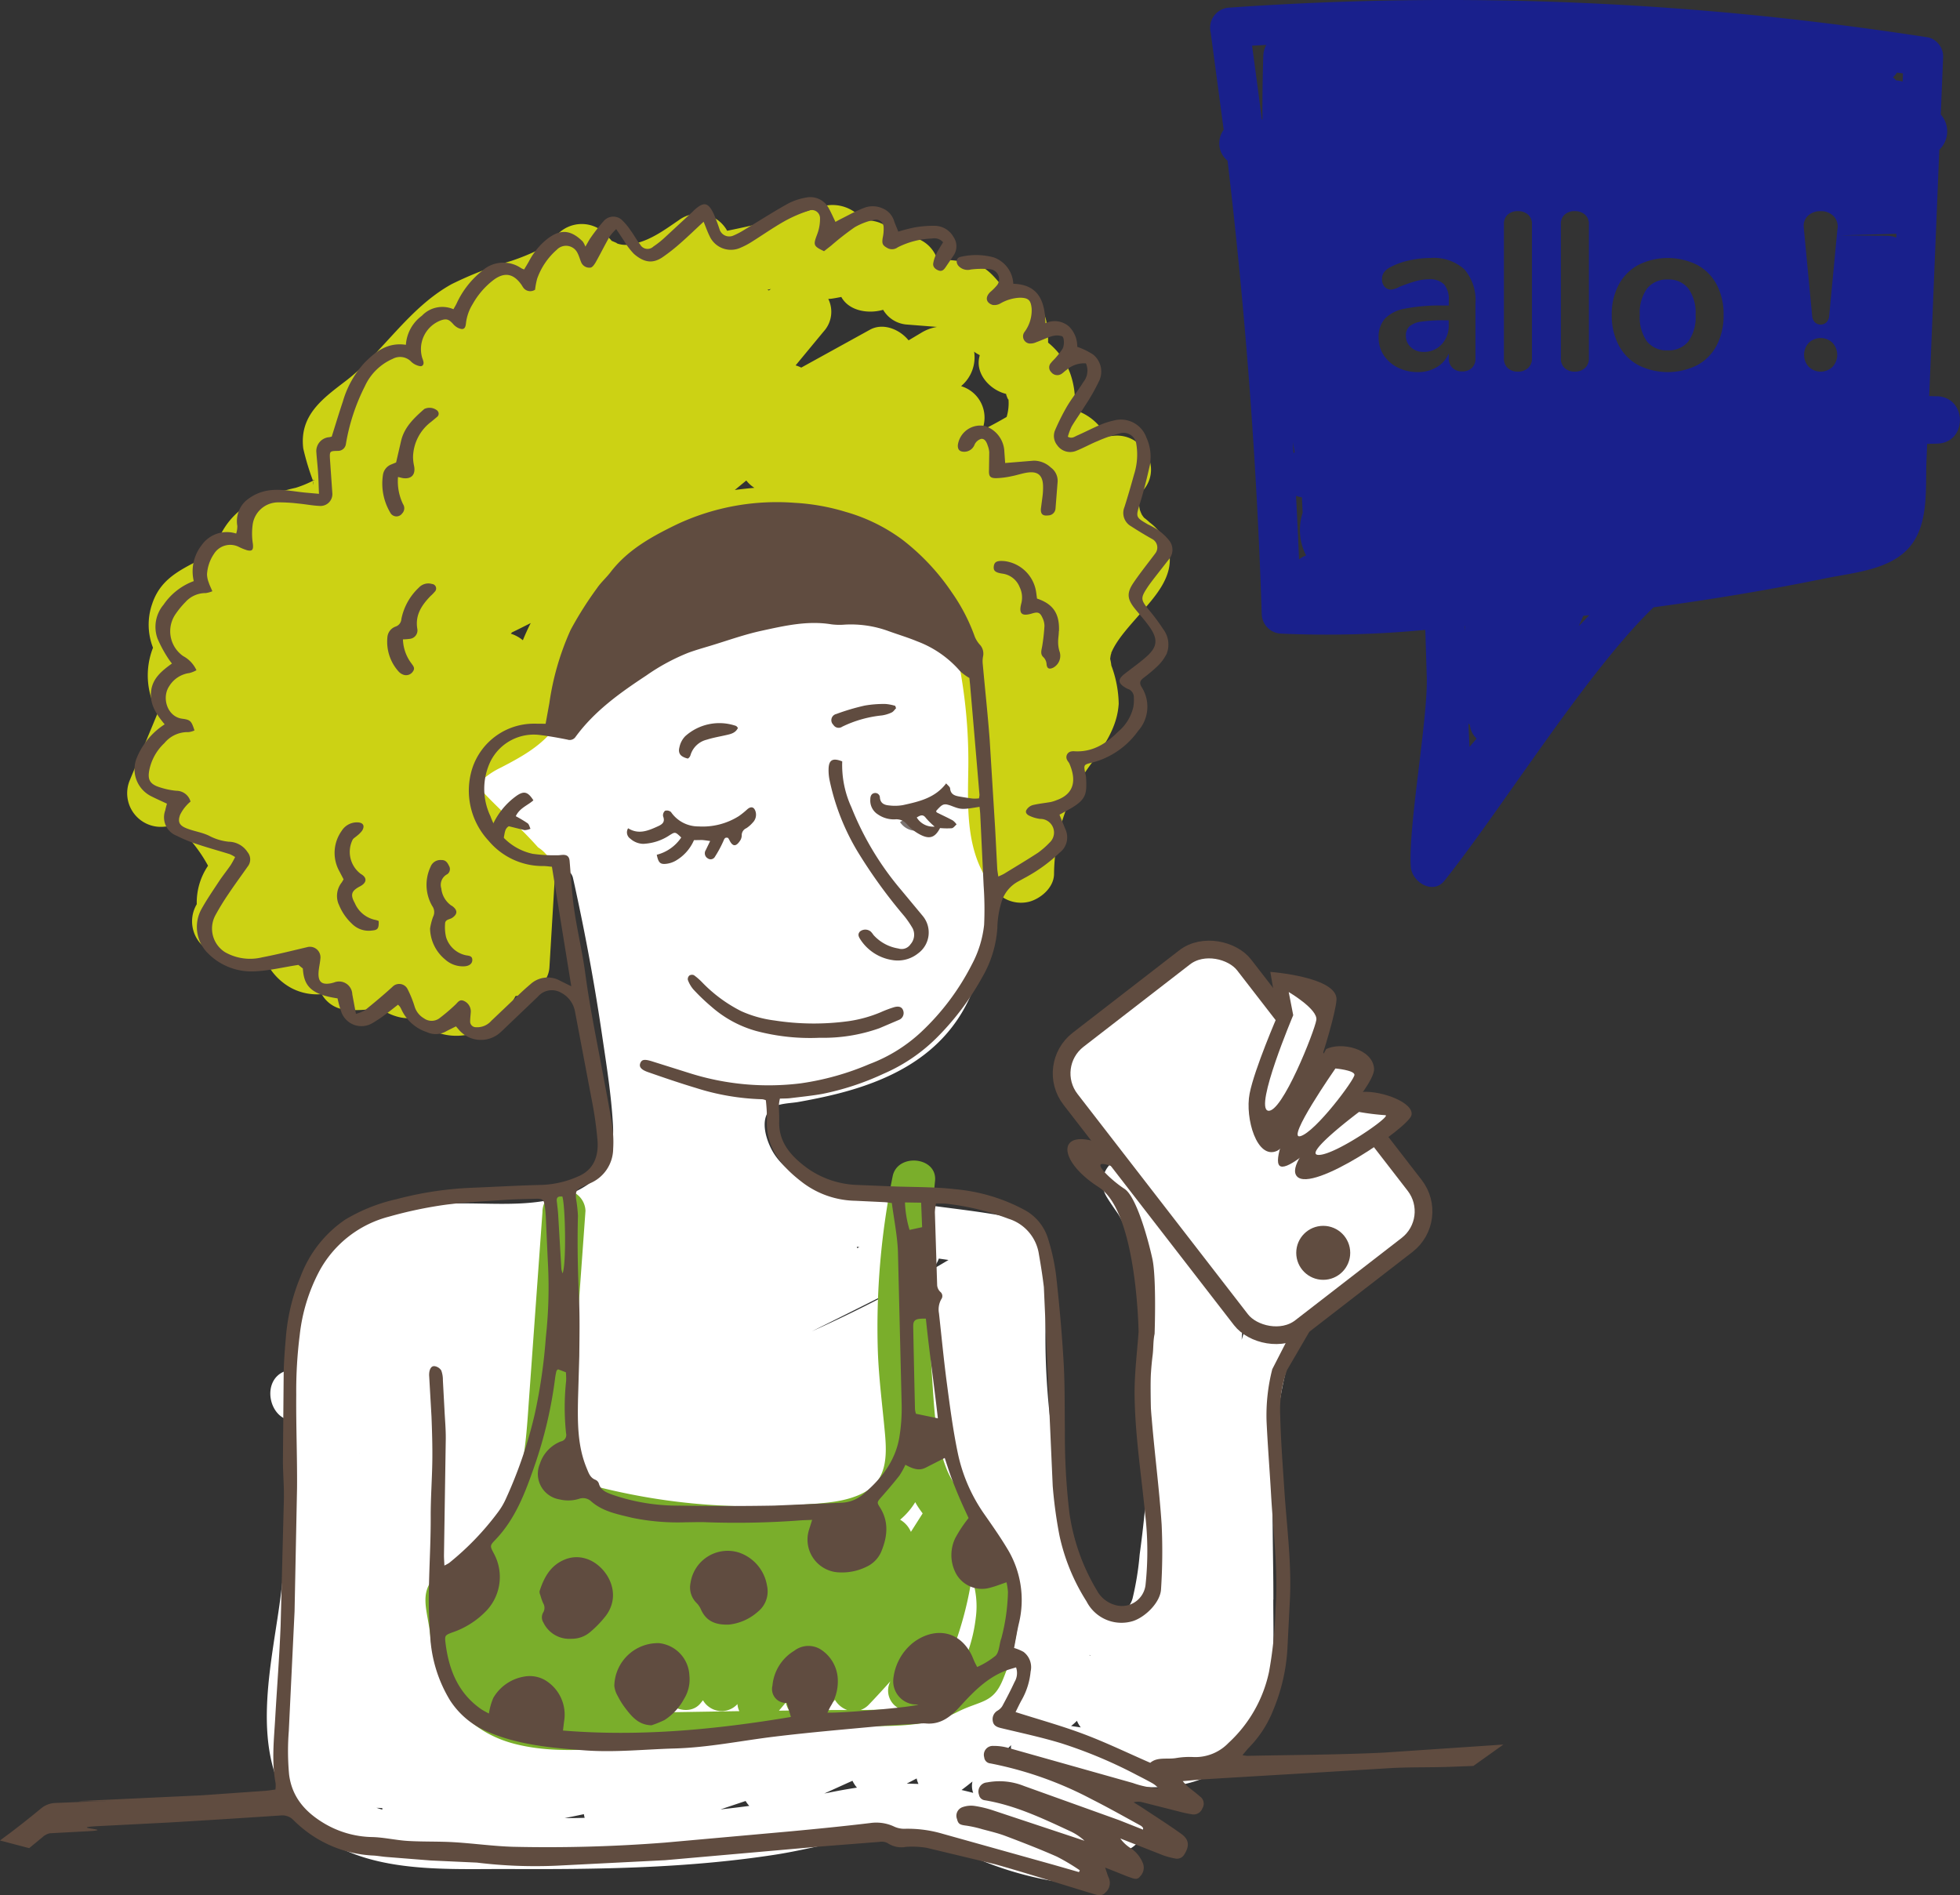
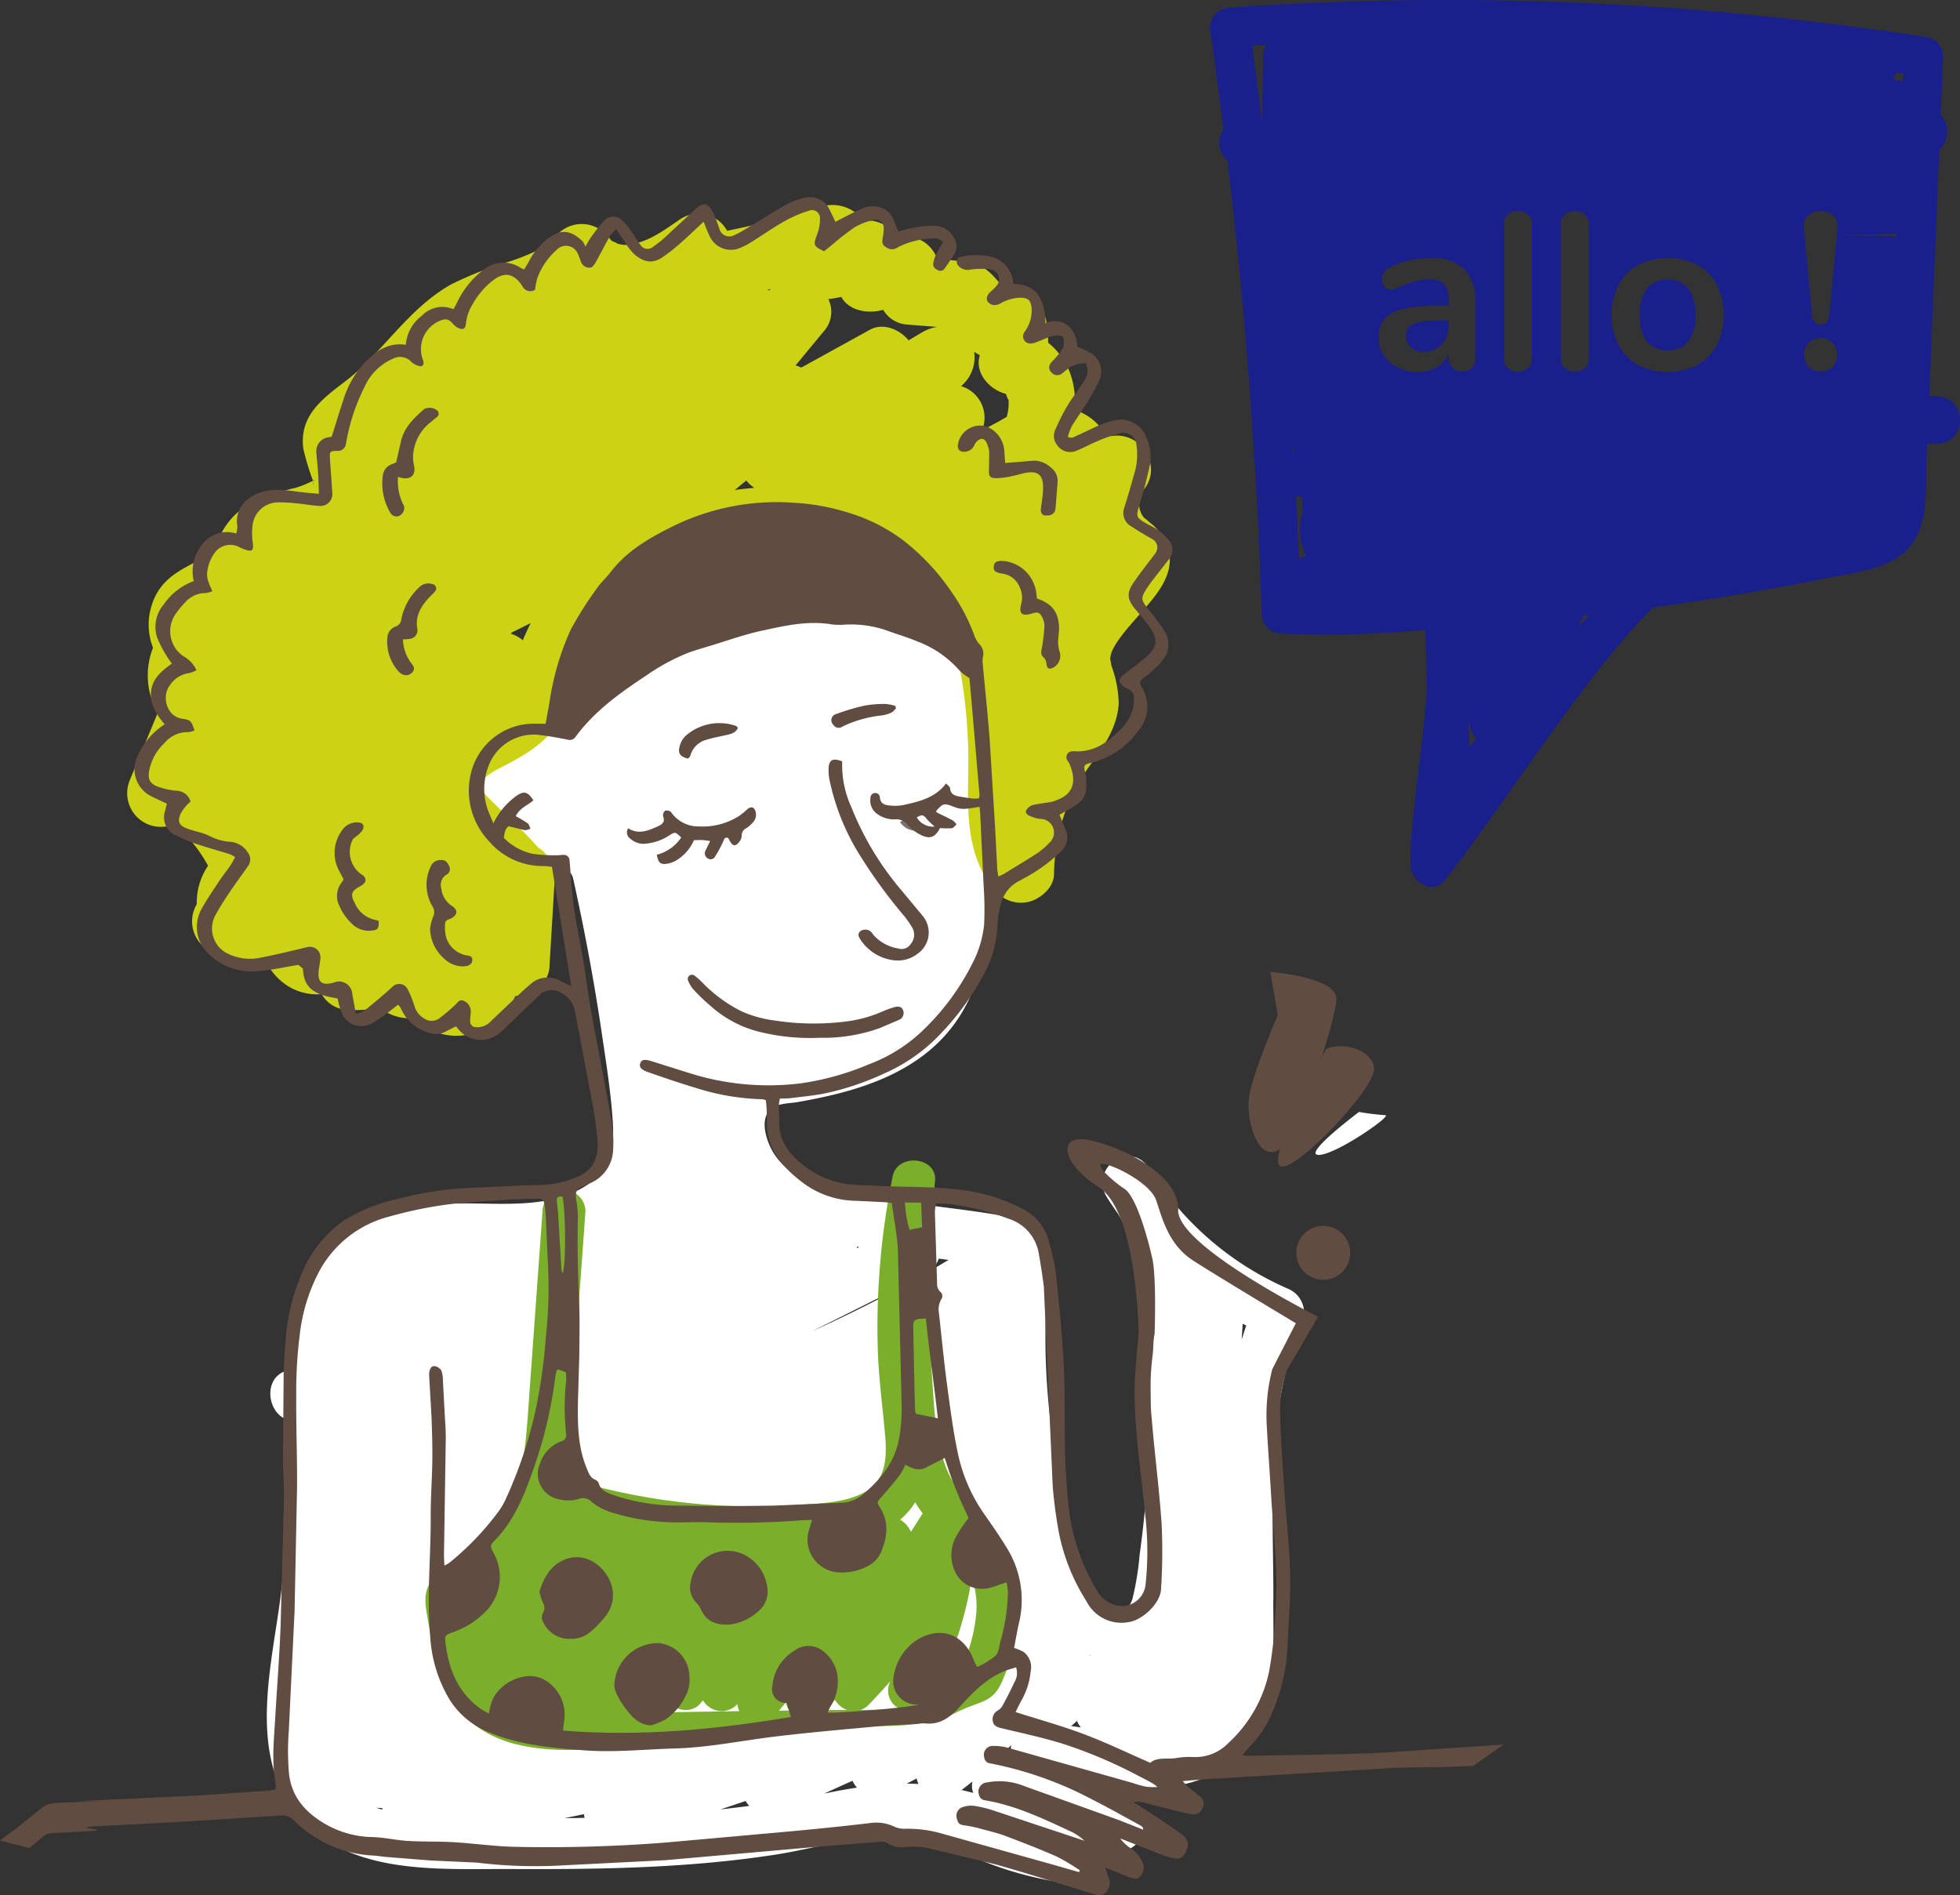
<svg xmlns="http://www.w3.org/2000/svg" viewBox="0 0 276.808 267.643">
  <rect x="0" y="0" width="276.808" height="267.643" fill="#333333" stroke="none" />
  <style>.C,.I{mix-blend-mode:multiply}</style>
  <path d="M179.837 225.888c.01-6.23-.258-12.46.004-18.687.295-6.998 1.264-13.937 4.052-20.408a3.67 3.67 0 0 0-1.889-4.75 43.291 43.291 0 0 1-17.905-14.343 29.05 29.05 0 0 0-2.011-2.984c-2.917-3.735-8.163.462-5.764 4.36.505.82 1.057 1.608 1.61 2.396 2.972 5.057 3.875 11.037 4.26 16.873a152.814 152.814 0 0 1-.544 25.31q-.296 2.954-.698 5.897a41.771 41.771 0 0 1-1.006 6.209c-.66 2.21-2.613 2.203-4.23.672-2.43-2.3-3.245-6.48-4.138-9.552a97.656 97.656 0 0 1-2.582-11.606 101.69 101.69 0 0 1-1.084-23.959c.142-1.88.443-3.862-.28-5.668a6.452 6.452 0 0 0-5.144-3.782c-4.26-.827-8.64-1.253-12.934-1.873a114.638 114.638 0 0 1-12.004-1.965c-3.155-.805-6.377-2.244-8.21-5.06-1.02-1.566-2.217-4.887-.427-6.412.883-.752 2.776-.74 3.852-.935 1.83-.33 3.654-.694 5.457-1.148 7.166-1.807 13.844-5.02 17.71-11.618 3.83-6.535 4.033-14.39 3.7-21.755-.4-8.635-1.093-17.265-1.653-25.9a11.322 11.322 0 0 0-1.066-5.053c-1.18-2.08-3.17-2.83-5.367-3.4a110.473 110.473 0 0 0-12.313-2.665c-7.725-1.115-15.788-.58-22.785 3.13a34.346 34.346 0 0 0-8.994 6.83c-1.977 2.095-3.48 4.756-5.752 6.556-2.54 2.012-5.87.427-8.8 1.758a10.563 10.563 0 0 0-5.98 8.317 10.992 10.992 0 0 0 4.279 9.625 12.38 12.38 0 0 0 4.896 2.315c1.326.3 3.29.037 4.508.697a2.323 2.323 0 0 1 .284.553c.255 1.075.48 2.157.71 3.238q.648 3.042 1.233 6.098 1.236 6.45 2.193 12.95c.618 4.196 1.303 8.445 1.542 12.682.173 3.073-.434 6.048-2.926 7.992-4.8 3.746-11.57 3.18-17.277 3.127-7.743-.073-15.418.855-20.88 6.953a19.959 19.959 0 0 0-4.576 9.623 3.081 3.081 0 0 0 .94 3.024l-.03 3.55-1.485.514c-3.62 1.254-2.328 7.155 1.267 7-.327 8.085-.938 16.16-1.893 24.192-1.186 9.967-4.92 22.864 2.294 31.474 7.218 8.616 19.85 7.623 29.968 7.67 12.52.058 25.097-.105 37.497-2.024 6.56-1.016 13.302-3.35 19.996-2.836a31.592 31.592 0 0 1 3.219.436 4.062 4.062 0 0 0 1.192.978 48.573 48.573 0 0 0 16.469 5.392 3.528 3.528 0 0 0 4.005-3.866 3.51 3.51 0 0 0 .682-1.292c.024-.092.03-.182.048-.274l1.404.775c1.533.892 3.708-.087 4.5-1.487a3.669 3.669 0 0 0-.845-4.673l-3.553-3.306a33.179 33.179 0 0 0 7.957.592c5.57-.416 10.614-3.175 13.096-8.31 2.625-5.43 2.18-12.29 2.188-18.156zm-129.05-20.683l-.001.008c-.09.02-.07.01.001-.008zm3.206 50.138c-.002.074.005.146.006.22q-.418-.12-.828-.258l.822.038zm51.31-1a4.101 4.101 0 0 0 .518.693q-2.033.27-4.07.495l3.55-1.19zm9.293-66.3q7.302-3.623 14.57-7.312c-4.746 2.655-9.614 5.078-14.57 7.31zm6.415-11.972q.18.03.363.058l-.325.14c-.006-.067-.03-.132-.038-.2zm11.577 1.67q.683.098 1.366.197l-2.52 1.49a3.939 3.939 0 0 0 1.155-1.688zm42.913 9.198l.506.26q-.347 1.002-.65 2.014l.144-2.273zm-34.03 61.52a2.956 2.956 0 0 0-.587-.02c.655-.643 1.286-1.308 1.905-1.985a4.535 4.535 0 0 0 .4 2.29l-1.718-.285zm-4.03 4.736a48.16 48.16 0 0 0-1.643-.405q.783-.585 1.54-1.2a2.86 2.86 0 0 0 .103 1.604zm8.02-9.883c.047.063.104.118.155.177a3.51 3.51 0 0 0-.334.037c.058-.074.122-.14.18-.215zm-16.002 7.847a3.403 3.403 0 0 0 .256.775l-1.653-.052 1.398-.724zm22.635-8.137a4.238 4.238 0 0 0 .54.928l-1.368-.2a6.874 6.874 0 0 0 .828-.739zm1.79-9.305l.123.054c-.037.018-.075.02-.112.04.002-.032-.01-.062-.01-.094zm-74.146 23.044q1.364-.268 2.724-.56a4.369 4.369 0 0 0 .109.519l-1.402.032-1.43.01zm36.684-3.48l3.362-1.523.612-.27a4.148 4.148 0 0 0 .631.968q-1.977.298-3.958.704l-.648.123z" fill="#fff" />
  <path class="C" d="M156.924 92.247c.758-1.887 2.54-3.77 4.14-5.62 2.038-2.352 4.57-5.06 4.09-8.424a7.161 7.161 0 0 0-2.767-4.405 9.081 9.081 0 0 0-.811-.68q-.162-.204-.308-.42l-.07-.15a5.918 5.918 0 0 1-.221-.561l-.055-.276c-.038-.243-.057-.487-.073-.732l.01-.1a2.756 2.756 0 0 1 .7-1.767c2.617-3.27-.295-8-4.307-7.564l-1.034.1a6.946 6.946 0 0 0-.554-.962 7.553 7.553 0 0 0-3.909-2.795 11.811 11.811 0 0 0-.565-5.023 9.976 9.976 0 0 0-3.168-4.479 15.922 15.922 0 0 0-.21-2.794 4.681 4.681 0 0 0-5.234-3.971l-.578-.665c-1.234-1.414-2.362-3.112-4.24-3.65a23.003 23.003 0 0 0-5.38-.65 4.675 4.675 0 0 0-5.666-3.096 4.844 4.844 0 0 0-4.769-2.389 5.415 5.415 0 0 0-5.955-1.987 130.931 130.931 0 0 1-13.296 3.403 4.64 4.64 0 0 0-6.834-1.491c-1.907 1.3-3.947 2.82-6.255 3.3a3.997 3.997 0 0 1-2.624-.07c.678.202-.577-.3-.704-.366.25.13-.205-.277-.37-.498a4.756 4.756 0 0 0-7.439-.072 8.377 8.377 0 0 1-2.215 1.791 31.715 31.715 0 0 1-4.087 1.675 51.85 51.85 0 0 0-8.376 3.265c-6.125 3.385-9.74 9.673-14.914 13.637-3.272 2.507-6.623 4.86-6.047 9.58a36.038 36.038 0 0 0 1.376 4.555l-.27.13a15.364 15.364 0 0 1-2.044.822l-.105.034-.4.092c-.33.075-.657.162-.983.247a19.147 19.147 0 0 0-5.481 2.122 10.319 10.319 0 0 0-3.852 4.347c-.318.654-.476 1.427-.828 2.066.06-.248-.945.708-.506.45-3.384 1.986-6.894 2.97-8.254 7.104a8.939 8.939 0 0 0 .127 6.162 10.698 10.698 0 0 0 .666 9.207l-3.96 9.546a4.75 4.75 0 0 0 4.93 6.518l.374-.028a7.28 7.28 0 0 1 .664.096 8.591 8.591 0 0 0 1.051.468c.083.094.755.597.742.586a5.284 5.284 0 0 1 .991.992 20.325 20.325 0 0 1 2.315 3.405 9.247 9.247 0 0 0-1.594 5.434 4.737 4.737 0 0 0 2.103 6.723 16.853 16.853 0 0 0 7.936 1.859 8.403 8.403 0 0 0 3.356 3.275 7.785 7.785 0 0 0 4.252.844 4.356 4.356 0 0 0 3.289 2.192 17.578 17.578 0 0 0 4.875-.273 7.258 7.258 0 0 0 3.081 1.392 6.807 6.807 0 0 0 1.906.051 8.068 8.068 0 0 0 8.499 2.074 10.968 10.968 0 0 0 5.723-5.166c.096-.013.194-.013.3-.03 2.148-.117 4.352-1.772 4.487-4.032q.366-6.11.732-12.22a5.04 5.04 0 0 0-2.336-4.717 57.24 57.24 0 0 0-4.363-4.388c-1.03-1.03-2.1-2.03-3.093-3.094.12.128-.516-.6-.64-.75l-.283-.365a.602.602 0 0 1-.045-.116.69.69 0 0 1 .076-.167c-.027.04.565-.727.6-.762a10.829 10.829 0 0 1 2.499-1.627c2.696-1.404 5.285-2.8 7.27-5.17a24.648 24.648 0 0 0 3.811-7.374 26.737 26.737 0 0 1 2.913-6.09 25.7 25.7 0 0 1 10.045-8.342 36.565 36.565 0 0 1 15.123-3.38 68.504 68.504 0 0 1 16.907 1.922c2.004.445 4.07 1.1 5.214 2.747s1.832 4.344 2.38 6.47a72.729 72.729 0 0 1 2.351 19.053c-.086 6.026-.457 12.51 3.703 17.426a4.74 4.74 0 0 0 4.95 1.667c1.628-.462 3.41-2 3.45-3.856a26.455 26.455 0 0 1 5.058-15.356c1.928-2.64 3.888-5.37 4.076-8.755a16.125 16.125 0 0 0-1.039-5.372 6.734 6.734 0 0 0-.167-.934 7.03 7.03 0 0 1 .096-.612c.015-.037.037-.094.072-.192zM44.262 68.116c.003.075.006.19-.002.377a2.793 2.793 0 0 1-.039-.523c.012.05.03.097.04.146zm97.885-12.46l-.008-.012.02.005c.208.164.207.168-.01.007zm-13.83-7.59c-1.24-1.54-3.584-2.534-5.454-1.503q-4.853 2.676-9.707 5.353a4.028 4.028 0 0 0-.795-.313l3.962-4.79a4.118 4.118 0 0 0 .654-4.601 4.019 4.019 0 0 0 .538-.041c.436-.064.87-.15 1.302-.233 1.098 1.996 3.807 2.396 5.816 1.838l.09-.025a4.262 4.262 0 0 0 3.204 2.07l4.398.347a6.232 6.232 0 0 0-2.155.792zm-19.73-7.046c-.07-.034-.142-.062-.213-.092l.504-.114-.29.206zM73.84 90.416a5.066 5.066 0 0 0-1.699-.927l.178-.19c.886-.42 1.755-.87 2.632-1.306-.402.787-.77 1.598-1.11 2.425zm31.558-22.56a4.57 4.57 0 0 0 1.142 1.038c-.926.077-1.848.18-2.766.304l1.624-1.34zm37.495-25.88c.203.114.207.202 0 0zm-1.586-.02a5.253 5.253 0 0 0-.991.503 4.285 4.285 0 0 1 .991-.503zm-2.944 8.21c-.018.078-.027.145-.047.226-.6 2.444 1.554 4.7 3.76 5.23.06.268.41 1.154.34.656a6.796 6.796 0 0 1-.25 2.603q-1.707.996-3.478 1.882a4.635 4.635 0 0 0-2.944-6.224l.093-.1a5.291 5.291 0 0 0 1.739-4.779c.058.04.11.095.168.135.204.136.412.245.62.362zm-94.1 17.704l-.006.003.005-.014c-.192-.067.332-.19.001.012z" fill="#ccd214" />
  <path d="M140.422 216.213c-2.26-2.892-5.345-5.277-6.736-8.76-1.566-3.922-1.727-8.372-2.024-12.532a166.939 166.939 0 0 1 .394-28.161c.334-3.413-5.318-3.962-5.988-.64a106.814 106.814 0 0 0-2.096 24.545c.13 3.967.657 7.87 1.013 11.815.285 3.16.257 6.474-2.796 8.207-2.638 1.498-6.05 1.6-8.996 1.816a94.567 94.567 0 0 1-12.51.044 88.49 88.49 0 0 1-11.597-1.516q-2.79-.55-5.546-1.268a15.773 15.773 0 0 0-4.139-.851 72.892 72.892 0 0 0 1.27-9.912l2.016-28a3.063 3.063 0 0 0-3.123-2.953 3.108 3.108 0 0 0-2.953 3.123q-.947 13.166-1.895 26.332c-.452 6.282-.75 13.992-5.17 18.96-2.28 2.563-5.6 3.748-8.04 6.137-2.43 2.382-1.075 4.973-.745 8.343.774 7.92 4.857 13.593 12.12 15.384 8.122 2.004 16.913-.303 25.208-.408 8.632-.11 17.7-2.03 26.333-2.153 3.674-.052 7.392-.267 10.728-1.963 3.3-1.683 5.054-1.173 6.453-4.525 2.868-6.874 3.648-14.878-1.182-21.06zm-20.775 25.28a239.22 239.22 0 0 0-3.057.012l1.327-1.45a3.328 3.328 0 0 0 1.73 1.437zm9.83-28.965c.257.415.537.81.828 1.2l-1.66 2.607a3.62 3.62 0 0 0-1.521-1.718 10.059 10.059 0 0 0 2.135-2.476c.075.128.14.26.218.388zm5.125 6.202l.036-.067.07.08c-.036-.005-.07-.01-.106-.014zm-13.012-.86a2.753 2.753 0 0 0-.077-.453c.19-.052.38-.114.57-.172q-.246.313-.492.624zm-10.604 22.56a3.223 3.223 0 0 0 .465 1.137l-1.44.018.974-1.156zm-18.322 1.413c.493-.553.97-1.12 1.456-1.68 1.077 1.384 3.493 1.92 4.763.438.136-.16.264-.325.4-.484a2.862 2.862 0 0 0 .815.915 3.014 3.014 0 0 0 3.981-.302l.067-.083a2.86 2.86 0 0 0 .269 1.007l-.56.007-11.19.18zm28.892-.355a2.994 2.994 0 0 0 1.138-.746c1.043-1.08 2.052-2.192 3.056-3.307a2.827 2.827 0 0 0 1.261 3.858c-1.81.14-3.632.186-5.456.194zm13.23-4.198a7.874 7.874 0 0 1-3.823 3.179c.055-.08.117-.147.168-.235a50.138 50.138 0 0 0 6.11-17.398 12.186 12.186 0 0 1 .57 5.603 21.781 21.781 0 0 1-3.025 8.851z" fill="#7aae2b" />
  <path d="M139.26 60.205a3.2 3.2 0 0 0-3.983 2.619c-.047.654.235.97.906.976a1.556 1.556 0 0 0 1.465-1.035 1.505 1.505 0 0 1 .922-.786c.53-.057.773.485.927.954a3.299 3.299 0 0 1 .212.933l-.035 2.513c-.037.847.123 1.14.97 1.15a11.577 11.577 0 0 0 2.24-.282c.784-.146 1.547-.43 2.335-.523 1.334-.158 1.978.385 2.082 1.695a9.718 9.718 0 0 1-.067 1.673L147 71.876c-.037.755.3 1.008 1.036.913a1.044 1.044 0 0 0 1.034-.983l.3-3.815a2.321 2.321 0 0 0-.97-1.972 3.517 3.517 0 0 0-2.404-.961l-4.037.33-.115-1.6a3.953 3.953 0 0 0-2.595-3.572zm10.297 28.927c.098-2.46-.805-3.83-3.1-4.6l-.12-.885a5.168 5.168 0 0 0-4.415-4.4c-1.057-.1-1.46.06-1.562.664-.1.653.134.942 1.215 1.1a3.039 3.039 0 0 1 2.428 1.905 3.322 3.322 0 0 1 .225 2.33c-.37 1.455.085 1.828 1.558 1.383.792-.24 1.1-.132 1.427.597a2.66 2.66 0 0 1 .295 1.15 27.291 27.291 0 0 1-.313 2.837c-.087.554-.33 1.13.145 1.58a1.505 1.505 0 0 1 .467 1.036c.07.6.377.722.923.47a1.906 1.906 0 0 0 .888-2.355 4.446 4.446 0 0 1-.18-1.255c-.006-.518.1-1.037.1-1.557zM47.836 127.7a7.523 7.523 0 0 0 1.869 2.756 3.328 3.328 0 0 0 2.859.952c.8-.068.953-.3.918-1.336a2.084 2.084 0 0 0-.421-.149 4.034 4.034 0 0 1-2.957-2.396c-.666-1.195-.468-1.724.75-2.36.966-.504 1.033-1.225.098-1.75a3.88 3.88 0 0 1-1.157-4.817c.12-.226.403-.363.603-.55a3.797 3.797 0 0 0 .748-.742c.417-.7.14-1.15-.67-1.17a2.528 2.528 0 0 0-2.226 1.205 5.334 5.334 0 0 0-.328 5.687l.6 1.148a4.65 4.65 0 0 1-.273.46 3.063 3.063 0 0 0-.422 3.063zm13.96-69.683a1.711 1.711 0 0 0-1.87-.26c-1.417 1.246-2.802 2.53-3.273 4.47l-.712 3.084-.732.3a1.873 1.873 0 0 0-1.124 1.452 8.047 8.047 0 0 0 1.02 5.313.986.986 0 0 0 1.691.134 1.048 1.048 0 0 0 .126-1.309 7.41 7.41 0 0 1-.711-3.842l.63.153c1.245.2 1.88-.46 1.64-1.702a6.159 6.159 0 0 1-.148-1.299 6.402 6.402 0 0 1 2.56-4.942l.828-.688a.57.57 0 0 0 .073-.852zm-1.06 73.1a5.821 5.821 0 0 0 2.114 4.37 3.747 3.747 0 0 0 2.631.983c.724-.01 1.205-.334 1.223-.87.022-.647-.526-.613-.928-.7A3.714 3.714 0 0 1 63 132.351a6.118 6.118 0 0 1-.142-1.877c-.003-.653.645-.605 1.016-.86.782-.536.765-1.103-.035-1.68-.032-.023-.074-.032-.108-.053a3.358 3.358 0 0 1-1.406-2.414 1.691 1.691 0 0 1 .862-2.019.892.892 0 0 0 .209-1.197c-.216-.46-.48-.817-1.072-.793a1.477 1.477 0 0 0-1.514.951 5.967 5.967 0 0 0 .229 5.534 1.472 1.472 0 0 1 .118 1.546 8.757 8.757 0 0 0-.42 1.647zm.277-48.645a1.818 1.818 0 0 0-1.861.515 8.292 8.292 0 0 0-2.467 4.436 1.192 1.192 0 0 1-.801 1.059 1.741 1.741 0 0 0-1.175 1.544 6.283 6.283 0 0 0 1.547 4.764 1.643 1.643 0 0 0 .673.481 1.145 1.145 0 0 0 1.379-.43c.35-.475.072-.764-.2-1.15a5.904 5.904 0 0 1-1.201-3.396 8.618 8.618 0 0 0 .984-.076 1.202 1.202 0 0 0 1.055-1.368c-.354-1.967.603-3.38 1.865-4.684a5.68 5.68 0 0 0 .585-.597.638.638 0 0 0-.381-1.099z" fill="#604c40" />
-   <path d="M131.352 114.16a1.031 1.031 0 0 0-.517.02 1.031 1.031 0 0 1 .517-.02zm-.998.347c.03-.03.06-.053.1-.08l-.1.08z" fill="#897d72" />
  <path d="M127.113 116.1a2.697 2.697 0 0 0 2.567 1.207 10.395 10.395 0 0 1-1.276-1.18c-.42-.54-.772-.37-1.29-.027z" fill="#7b7370" />
  <g fill="#604c40">
    <path d="M121.07 120.184a71.901 71.901 0 0 0 6.677 9.235 13.797 13.797 0 0 1 1.144 1.683 2.027 2.027 0 0 1-.301 2.251 1.502 1.502 0 0 1-1.712.597 5.99 5.99 0 0 1-3.516-1.908 3.653 3.653 0 0 0-.372-.47 1.207 1.207 0 0 0-1.532-.028c-.4.416-.162.8.085 1.182a6.549 6.549 0 0 0 4.418 2.846 4.599 4.599 0 0 0 3.725-.953 3.648 3.648 0 0 0 .652-5.238l-3.145-3.785a41.998 41.998 0 0 1-6.948-11.584 14.28 14.28 0 0 1-1.299-6.486c-1.345-.534-1.9-.213-1.927 1.088a7.006 7.006 0 0 0 .114 1.431 32.489 32.489 0 0 0 3.937 10.139zm-16.417 22.6a20.391 20.391 0 0 1-5.473-4.038 8.704 8.704 0 0 0-1.17-1.023.696.696 0 0 0-.649.043.689.689 0 0 0-.219.613 4.394 4.394 0 0 0 .769 1.337 28.925 28.925 0 0 0 2.598 2.482 16.114 16.114 0 0 0 6.274 3.398 29.742 29.742 0 0 0 8.999.961 23.591 23.591 0 0 0 8.405-1.345l2.76-1.177a1.039 1.039 0 0 0 .624-1.279c-.152-.507-.545-.715-1.28-.522a16.145 16.145 0 0 0-1.906.716 18.369 18.369 0 0 1-4.613 1.27 36.263 36.263 0 0 1-10.406-.107 16.431 16.431 0 0 1-4.713-1.327zm-13.66-23.624a7.232 7.232 0 0 0 3.591-1.219c.777-.48.78-.476 1.626.333a5.919 5.919 0 0 1-3.457 2.438c.232 1.104.47 1.365 1.305 1.283a3.51 3.51 0 0 0 1.344-.428 6.186 6.186 0 0 0 2.607-2.919l1.1-.02c.344.016.686.078 1.186.14l-.62 1.284a.826.826 0 0 0 .266 1.16.701.701 0 0 0 1.045-.246 16.307 16.307 0 0 0 1.172-2.179c.148-.34.22-.588.67-.452a3.262 3.262 0 0 1 .171.283c.453.936.915 1 1.492.146a1.357 1.357 0 0 0 .262-.765 1.073 1.073 0 0 1 .651-1.037 4.172 4.172 0 0 0 .896-.785 1.579 1.579 0 0 0 .413-1.55c-.196-.662-.618-.796-1.148-.358a12.185 12.185 0 0 1-1.202.975 9.586 9.586 0 0 1-5.717 1.465 4.672 4.672 0 0 1-3.885-2.032.887.887 0 0 0-.842-.174.839.839 0 0 0-.269.78c.292.762-.053 1.096-.685 1.387-1.4.64-2.77 1.233-4.255.3a1.081 1.081 0 0 0 .319 1.478 2.825 2.825 0 0 0 1.977.722zm-15.664-6.136c-.77-1.212-1.32-1.36-2.346-.66a10.264 10.264 0 0 0-3.538 4.428 2.738 2.738 0 0 0-.178 1.161 1.391 1.391 0 0 0 1.182 1.153c.74.05.64-.54.734-.987.114-.535.13-1.124.677-1.436l2.22.552a2.262 2.262 0 0 0 .84-.194c-.13-.264-.192-.62-.402-.774a18.175 18.175 0 0 0-1.675-1.001c.548-1.17 1.7-1.53 2.487-2.242zm20.918-6.282a2.347 2.347 0 0 0 .902.383.824.824 0 0 0 .361-.457 3.174 3.174 0 0 1 2.322-2.211c.866-.28 1.775-.43 2.666-.633.683-.155 1.38-.287 1.725-1.035-.14-.13-.2-.25-.3-.28a7.207 7.207 0 0 0-7.153 1.464 3.143 3.143 0 0 0-.81 1.539 2.066 2.066 0 0 0-.061.319 1.306 1.306 0 0 0-.001.279c.002.015.008.027.01.04a.898.898 0 0 0 .347.592z" />
    <path d="M96.248 106.752a.898.898 0 0 1-.348-.592.898.898 0 0 0 .348.592zm-.358-.632a1.306 1.306 0 0 1 .001-.279 1.306 1.306 0 0 0-.001.279zm23.055-3.494a16.648 16.648 0 0 1 5.612-1.592 4.909 4.909 0 0 0 1.365-.412c.25-.113.42-.394.628-.6l-.114-.337a6.363 6.363 0 0 0-1.354-.266 15.444 15.444 0 0 0-2.977.229 31.298 31.298 0 0 0-4.001 1.187.895.895 0 0 0-.413 1.524.876.876 0 0 0 1.255.266zm-31.71 136.88a11.302 11.302 0 0 0 1.067 1.714c.928 1.215 1.9 2.4 3.72 2.43a15.307 15.307 0 0 0 1.842-.75 8.057 8.057 0 0 0 2.733-2.961 5.229 5.229 0 0 0 .764-3.323 4.798 4.798 0 0 0-4.3-4.567 6.166 6.166 0 0 0-6.302 6.03 3.509 3.509 0 0 0 .477 1.427zm-10.524-13.098a1.275 1.275 0 0 1-.022 1.355 1.374 1.374 0 0 0 .052 1.374 4.054 4.054 0 0 0 3.976 2.295 3.96 3.96 0 0 0 2.589-.913 14.951 14.951 0 0 0 2.316-2.411c2.375-3.3-.123-7.16-2.85-7.985a4.364 4.364 0 0 0-3.047.137c-2 .832-2.9 2.526-3.523 4.446a1.107 1.107 0 0 0 .113.57 7.611 7.611 0 0 0 .394 1.133zm22.218.743c.672 1.606 1.854 2.367 4.036 2.277a7.306 7.306 0 0 0 4.075-1.823 3.671 3.671 0 0 0 1.286-3.662 5.945 5.945 0 0 0-4.01-4.701 5.301 5.301 0 0 0-6.79 4.287 3.076 3.076 0 0 0 .774 2.771 3.173 3.173 0 0 1 .628.85z" />
  </g>
  <g fill="#19208c">
    <path class="I" d="M235.538 39.473a3.537 3.537 0 0 0-2.929 1.282 5.83 5.83 0 0 0-1.028 3.719 5.881 5.881 0 0 0 1.013 3.736 3.512 3.512 0 0 0 2.912 1.266 3.549 3.549 0 0 0 2.944-1.266 5.881 5.881 0 0 0 1.013-3.736 5.891 5.891 0 0 0-1.013-3.719 3.492 3.492 0 0 0-2.912-1.282zm-34.8 5.95a3.196 3.196 0 0 0-1.678.665 1.693 1.693 0 0 0-.507 1.298 2.148 2.148 0 0 0 .712 1.662 2.514 2.514 0 0 0 1.757.649 3.38 3.38 0 0 0 2.58-1.061 3.835 3.835 0 0 0 .997-2.738v-.665h-.57a21.846 21.846 0 0 0-3.292.19z" />
    <path class="I" d="M273.577 55.97l-1.118-.04 1.427-34.78a3.585 3.585 0 0 0 .205-4.978q.168-4.095.336-8.19a2.79 2.79 0 0 0-2.047-2.689q-10.888-1.69-21.85-2.86a438.639 438.639 0 0 0-76.856-1.358 2.848 2.848 0 0 0-2.689 3.53l1.834 13.713a3.289 3.289 0 0 0-.622 1.906 3.127 3.127 0 0 0 1.167 2.466q3.788 31.88 4.826 64.006a2.849 2.849 0 0 0 2.789 2.789 145.376 145.376 0 0 0 20.317-.531l.2 6.575c.214 5.743-2.63 21.135-2.252 26.87.142 2.155 3.123 4.028 4.76 1.972 8.148-10.224 20.11-29.545 29.53-38.606 8.148-1.105 16.262-2.448 24.32-4.1 3.778-.77 8.807-1.15 11.6-4.15 3.026-3.238 2.45-8.377 2.62-12.474q.048-1.177.096-2.354l1.396-.034c4.318-.107 4.3-6.544 0-6.693zM178.414 7.875q-.146 4.497-.124 8.996h-.085q-.66-5.214-1.38-10.42l2.008-.107a3.54 3.54 0 0 0-.419 1.531zm4.264 56.1l-.095-1.528.264 1.436c-.06.026-.11.063-.168.092zM183.462 79q-.186-4.492-.427-8.98a4.027 4.027 0 0 0 .835.217l.1 2.175a7.89 7.89 0 0 0 .486 6.03 3.546 3.546 0 0 0-.995.56zm21.67-27.055a1.77 1.77 0 0 1-.523-1.33v-.696a4.125 4.125 0 0 1-1.693 1.931 5.081 5.081 0 0 1-2.675.697 6.212 6.212 0 0 1-2.817-.633 5.001 5.001 0 0 1-1.994-1.741 4.391 4.391 0 0 1-.728-2.469 3.908 3.908 0 0 1 .871-2.69 5.232 5.232 0 0 1 2.833-1.425 25.8 25.8 0 0 1 5.413-.443h.79v-.728a3.245 3.245 0 0 0-.664-2.263 2.829 2.829 0 0 0-2.153-.712 6.83 6.83 0 0 0-1.867.269q-.95.27-2.248.776a3.159 3.159 0 0 1-1.203.411 1.189 1.189 0 0 1-.934-.411 1.563 1.563 0 0 1-.364-1.077 1.619 1.619 0 0 1 .27-.934 2.546 2.546 0 0 1 .902-.744 10.336 10.336 0 0 1 2.644-.95 13.637 13.637 0 0 1 3.022-.348 6.447 6.447 0 0 1 4.796 1.599 6.692 6.692 0 0 1 1.567 4.859v7.724a1.784 1.784 0 0 1-.507 1.345 1.915 1.915 0 0 1-1.393.491 1.852 1.852 0 0 1-1.346-.506zm1.758 36.89l-.016.217-.02-.638.044-.003-.008.424zm.645 16.643l-.155-3.313c.066.08.14.15.213.223a3.041 3.041 0 0 0 .943 1.917l-1 1.174zm8.82-54.895a1.757 1.757 0 0 1-.569 1.409 2.108 2.108 0 0 1-1.425.491 2.046 2.046 0 0 1-1.409-.491 1.783 1.783 0 0 1-.554-1.409v-18.9a1.733 1.733 0 0 1 .554-1.393 2.087 2.087 0 0 1 1.409-.475 2.15 2.15 0 0 1 1.425.475 1.709 1.709 0 0 1 .569 1.393zm4.637 1.41a1.783 1.783 0 0 1-.554-1.409v-18.9a1.733 1.733 0 0 1 .554-1.393 2.086 2.086 0 0 1 1.409-.475 2.15 2.15 0 0 1 1.425.475 1.709 1.709 0 0 1 .569 1.393v18.9a1.757 1.757 0 0 1-.569 1.409 2.108 2.108 0 0 1-1.425.491 2.046 2.046 0 0 1-1.409-.491zm1.972 36.42l.645-1.445.836-.083-1.48 1.528zm19.492-39.663a6.699 6.699 0 0 1-2.754 2.817 9.32 9.32 0 0 1-8.326 0 6.781 6.781 0 0 1-2.77-2.817 8.93 8.93 0 0 1-.981-4.274 8.841 8.841 0 0 1 .981-4.258 6.81 6.81 0 0 1 2.77-2.801 9.32 9.32 0 0 1 8.326 0 6.728 6.728 0 0 1 2.754 2.801 8.961 8.961 0 0 1 .965 4.258 9.052 9.052 0 0 1-.964 4.274zm16.35 3.055a2.408 2.408 0 0 1-3.355 0 2.489 2.489 0 0 1 0-3.387 2.408 2.408 0 0 1 3.355 0 2.492 2.492 0 0 1 0 3.387zm.696-19.484l-1.17 12.283a1.424 1.424 0 0 1-.395.918 1.188 1.188 0 0 1-1.614 0 1.424 1.424 0 0 1-.395-.918l-1.203-12.63a1.964 1.964 0 0 1 .681-1.567 2.551 2.551 0 0 1 1.726-.585 2.471 2.471 0 0 1 1.804.681 2.086 2.086 0 0 1 .57 1.82zm8.3 1.23a3.517 3.517 0 0 0-1.321-.26l-6.537-.053 7.88-.22zm.904-22.034a4.048 4.048 0 0 0-.826-.16l-.097-.007a3.355 3.355 0 0 0-.445-.431 2.977 2.977 0 0 0 .575-.668l.84.117q-.024.575-.048 1.15z" />
  </g>
  <path d="M4.12 261.002l1.903-1.568a2.15 2.15 0 0 1 1.029-.534l4.792-.256c5.523-.257-3.185-.506 2.337-.768l9.72-.497q7.928-.468 15.852-1a2.132 2.132 0 0 1 1.596.568 17.983 17.983 0 0 0 2.475 2.084 17.019 17.019 0 0 0 8.74 3.008c.638.018 1.272.145 1.91.2l6.342.503 6.55.302a67.94 67.94 0 0 0 11.289.432l15.277-.773 21.907-1.93 8.382-.658a1.766 1.766 0 0 1 1.149.184 3.512 3.512 0 0 0 2.626.517 13.033 13.033 0 0 1 2.856.134l9.692 2.325c4.62 1.303 9.196 2.774 13.792 4.164.6.184 1.272.423 1.79-.174a1.805 1.805 0 0 0 .459-2.089c-.177-.374-.28-.782-.507-1.43l1.48.583c.707.28 1.404.586 2.123.83.44.15.944.365 1.316-.15a1.73 1.73 0 0 0 .416-1.875 4.586 4.586 0 0 0-1.597-2.046 5.173 5.173 0 0 1-1.598-1.454l6.058 2.38a10.74 10.74 0 0 0 1.733.458 1.161 1.161 0 0 0 1.185-.487c.807-1.198.797-2.165-.36-2.995-1.816-1.306-3.71-2.503-5.576-3.74-.377-.25-.77-.478-1.155-.717a2.251 2.251 0 0 1 1.253-.007l5.24 1.327a15.188 15.188 0 0 0 1.645.352 1.322 1.322 0 0 0 1.568-.821 1.251 1.251 0 0 0-.375-1.71c-.535-.482-1.125-.902-1.677-1.365a10.536 10.536 0 0 1-.721-.771l2.578-.233q7.62-.462 15.238-.908l11.877-.72c2.64-.124 5.286-.067 7.928-.154l3.423-.13 4.242-3.022-16.968 1.144c-6.4.305-12.817.317-19.226.454a5.057 5.057 0 0 1-.657-.102c.41-.475.687-.845 1.012-1.166a15.795 15.795 0 0 0 3.317-5.155 26.35 26.35 0 0 0 2.034-8.981l.307-6.075c.335-5.427-.413-10.8-.764-16.193-.224-3.436-.49-6.873-.57-10.313a16.556 16.556 0 0 1 .962-6.503l4.383-7.528s-19.92-9.975-19.757-15.06-8.194-9.036-12.635-9.9-3.972 3.22 1.43 6.675 5.61 20.44 5.61 20.44c-.22 3.034-.608 6.05-.562 9.1.085 5.586.948 11.094 1.492 16.633a44.963 44.963 0 0 1 .056 9.952 3.363 3.363 0 0 1-4.416 2.835 4.195 4.195 0 0 1-2.447-2.01 29.252 29.252 0 0 1-3.9-11.025 93.641 93.641 0 0 1-.631-11.513c-.042-3.244.008-6.494-.18-9.73-.233-4.037-.6-8.07-1.044-12.1a29.506 29.506 0 0 0-1.14-5.272 6.905 6.905 0 0 0-3.218-4.044 25.342 25.342 0 0 0-9.942-2.992c-2.933-.346-5.915-.282-8.876-.4l-4.92-.2a12.876 12.876 0 0 1-7.274-2.527c-2.118-1.598-3.853-3.53-3.752-6.478.025-.76-.046-1.522-.046-2.282a6.21 6.21 0 0 1 .145-.905c.53-.02 1.01-.007 1.48-.065 1.508-.185 3.024-.336 4.516-.6a38.355 38.355 0 0 0 8.655-2.853 24.209 24.209 0 0 0 7.767-5.353 37.865 37.865 0 0 0 6.15-8.259 15.893 15.893 0 0 0 2.142-6.943 13.17 13.17 0 0 1 .567-3.629 4.875 4.875 0 0 1 2.406-2.981q.632-.347 1.264-.694a22.072 22.072 0 0 0 4.537-3.34 2.712 2.712 0 0 0 .873-3.237l-.874-2.14 1.594-.89c2.257-1.313 2.267-2.14 2.164-4.356a3.984 3.984 0 0 0-.11-.59c-.24-1.183-.24-1.237.866-1.497a11.525 11.525 0 0 0 6.611-4.523 5.133 5.133 0 0 0 .479-6.168c-.373-.6-.203-.93.27-1.3a20.889 20.889 0 0 0 2.018-1.703 6.259 6.259 0 0 0 1.256-1.726 3.583 3.583 0 0 0-.484-3.432 28.726 28.726 0 0 0-2.152-2.878c-1.018-1.276-1.058-1.555-.145-2.953.37-.57.794-1.106 1.207-1.646l1.85-2.368a2.08 2.08 0 0 0 .092-2.668 7.465 7.465 0 0 0-1.641-1.534 11.679 11.679 0 0 0-1.363-.757c-1.806-1.045-1.747-1.03-1.116-3.073.542-1.753.97-3.544 1.377-5.334a6.586 6.586 0 0 0-.503-3.882 3.823 3.823 0 0 0-4.564-2.399 10.964 10.964 0 0 0-1.937.614c-1.104.472-2.17 1.03-3.27 1.512-.367.16-.745.49-1.318.17a8.478 8.478 0 0 1 .538-1.444c.57-.963 1.237-1.868 1.82-2.824a28.583 28.583 0 0 0 2.073-3.632 3.081 3.081 0 0 0-.878-3.717 10.236 10.236 0 0 0-2.225-1.079 3.948 3.948 0 0 0-1.166-2.874 3.088 3.088 0 0 0-3.328-.462c-.06-3.167-1.024-5.467-4.536-5.566a4.167 4.167 0 0 0-2.753-3.722 9.489 9.489 0 0 0-4.641-.09c-.615.082-.77.687-.413 1.207a1.748 1.748 0 0 0 1.809.589 12.332 12.332 0 0 1 2.709-.04 1.411 1.411 0 0 1 1.029 2.216 7.707 7.707 0 0 1-.994 1.006c-.747.716-.63 1.512.342 1.824a1.7 1.7 0 0 0 1.104-.222 6.033 6.033 0 0 1 2.739-.802c1.212.015 1.553.353 1.66 1.547a5.115 5.115 0 0 1-.988 3.264 1.025 1.025 0 0 0 .649 1.656 2.032 2.032 0 0 0 1.019-.193c.753-.27 1.475-.636 2.24-.852a2.385 2.385 0 0 1 1.359.016c.34.12.37 1.31.07 1.802a11.167 11.167 0 0 1-.951 1.235c-.203.247-.46.452-.647.71a.92.92 0 0 0-.007 1.304 1.083 1.083 0 0 0 1.4.312c.277-.152.495-.407.76-.583a3.764 3.764 0 0 1 2.761-.945 2.563 2.563 0 0 1-.355 2.628c-.735 1.19-1.63 2.285-2.34 3.488a31.522 31.522 0 0 0-1.653 3.302 2.077 2.077 0 0 0 .28 2.124 2.233 2.233 0 0 0 2.789.769c1.002-.4 1.946-.94 2.948-1.343a19.236 19.236 0 0 1 3.277-1.119 1.813 1.813 0 0 1 2.148 1.405 9.21 9.21 0 0 1-.299 4.445c-.425 1.543-.87 3.08-1.356 4.605a2.159 2.159 0 0 0 .946 2.706 54.59 54.59 0 0 0 2.974 1.798 1.354 1.354 0 0 1 .444 2.02c-1.03 1.38-2.114 2.722-3.08 4.145-.996 1.47-.896 2.326.21 3.693.706.87 1.466 1.705 2.102 2.624 1.16 1.676 1.044 2.763-.46 4.107-.984.878-2.072 1.638-3.112 2.453-1 .784-.96 1.312.148 1.97a1.705 1.705 0 0 0 .323.159 1.23 1.23 0 0 1 .835 1.204 6.133 6.133 0 0 1-.065 1.312 6.444 6.444 0 0 1-2.16 3.526c-1.69 1.69-3.626 2.91-6.158 2.76a1.529 1.529 0 0 0-.477.027.82.82 0 0 0-.56 1.21c.083.18.237.328.316.5.94 2.18.828 4.227-1.804 5.166a5.149 5.149 0 0 1-.799.258c-.864.155-1.744.234-2.592.445a1.562 1.562 0 0 0-.869.682c-.227.39.128.7.46.84a5.155 5.155 0 0 0 1.462.425 1.926 1.926 0 0 1 1.335 3.356 11.504 11.504 0 0 1-1.626 1.42c-1.573 1.03-3.2 1.993-4.795 2.975a8.716 8.716 0 0 1-.813.381c-.063-.47-.132-.816-.152-1.164l-.286-5.522-.776-12.593c-.272-3.63-.668-7.25-.994-10.875a3.743 3.743 0 0 1 .065-.97 1.87 1.87 0 0 0-.383-1.526 3.988 3.988 0 0 1-.783-1.188 26.175 26.175 0 0 0-3.245-6.272 31.902 31.902 0 0 0-6.953-7.426 24.763 24.763 0 0 0-8.007-3.945 30.479 30.479 0 0 0-7.257-1.293 33.237 33.237 0 0 0-16.586 3.027c-3.503 1.7-6.925 3.55-9.38 6.74-.6.792-1.38 1.468-1.938 2.292a50.66 50.66 0 0 0-3.714 5.87 37.991 37.991 0 0 0-3.01 10.343l-.532 2.933-1.67-.015a9.161 9.161 0 0 0-8.705 6.37 10.382 10.382 0 0 0 2.318 10.161 9.968 9.968 0 0 0 7.818 3.576c.354.01.708.062 1.13.1l2.733 16.878-1.612-.797a3.593 3.593 0 0 0-4.148.502q-.734.62-1.434 1.28l-4.1 3.897a2.672 2.672 0 0 1-2.306.892.797.797 0 0 1-.682-.786c-.001-.477.07-.954.095-1.43a1.63 1.63 0 0 0-1.006-1.501c-.604-.248-.835.23-1.184.553a26.157 26.157 0 0 1-2.272 1.929 1.846 1.846 0 0 1-2.149-.006 2.909 2.909 0 0 1-1.318-1.642 14.906 14.906 0 0 0-1.031-2.544 1.322 1.322 0 0 0-2.111-.264c-1.25 1.143-2.553 2.228-3.87 3.294a5.298 5.298 0 0 1-1.282.522l-.516-2.768a1.867 1.867 0 0 0-2.592-1.658c-.156.037-.3.086-.467.114-1.234.225-1.756-.2-1.71-1.448.024-.676.208-1.346.26-2.023a1.489 1.489 0 0 0-1.905-1.629c-2.103.498-4.202 1.023-6.324 1.43a7.163 7.163 0 0 1-5.233-.729 3.945 3.945 0 0 1-1.373-5.196 34.824 34.824 0 0 1 1.824-2.983c.888-1.333 1.842-2.62 2.76-3.934a1.599 1.599 0 0 0-.018-1.997 3.219 3.219 0 0 0-2.667-1.49 7.495 7.495 0 0 1-2.76-.833c-1.023-.504-2.195-.646-3.248-1.077-.98-.4-1.227-.91-.86-1.9a5.574 5.574 0 0 1 .922-1.342 4.374 4.374 0 0 1 .546-.515 2.076 2.076 0 0 0-2.012-1.529 10.747 10.747 0 0 1-2.666-.605c-1.138-.45-1.378-1.09-1.145-2.312a7.181 7.181 0 0 1 2.14-3.822 4.223 4.223 0 0 1 3.38-1.544 2.609 2.609 0 0 0 .861-.239c-.43-1.302-.54-1.502-1.728-1.652-2.097-.264-2.963-2.96-1.822-4.624a3.944 3.944 0 0 1 2.837-1.829 4.121 4.121 0 0 0 .991-.397 4.285 4.285 0 0 0-1.875-1.996 4.272 4.272 0 0 1-1.056-5.961 12.267 12.267 0 0 1 1.37-1.663 3.819 3.819 0 0 1 2.877-1.276 3.815 3.815 0 0 0 .93-.257c-.213-.504-.394-.86-.513-1.235a3.431 3.431 0 0 1-.241-1.152 5.749 5.749 0 0 1 1.002-2.921 2.703 2.703 0 0 1 3.495-.953 7.614 7.614 0 0 0 1.108.454c.783.212.963-.04.874-.87a9.2 9.2 0 0 1-.047-2.605 3.635 3.635 0 0 1 3.581-3.27 23.006 23.006 0 0 1 2.871.165c1.035.094 2.064.306 3.1.342a1.675 1.675 0 0 0 1.715-1.798l-.333-4.79c-.063-1.167-.035-1.17 1.17-1.19a1.114 1.114 0 0 0 1.073-.941 28.291 28.291 0 0 1 2.685-8.189 7.711 7.711 0 0 1 3.947-3.876 2.176 2.176 0 0 1 2.639.457 2.456 2.456 0 0 0 1.138.573c.36.09.613-.156.556-.568a3.334 3.334 0 0 0-.176-.572 4.338 4.338 0 0 1 2.679-5.334c.752-.245 1.086-.127 1.662.512a2.335 2.335 0 0 0 .731.578c.717.322 1.022.143 1.1-.66a6.524 6.524 0 0 1 .939-2.697 11.158 11.158 0 0 1 2.873-3.357c1.606-1.238 2.907-1.002 4.06.663a4.024 4.024 0 0 0 .259.403 1.217 1.217 0 0 0 1.629.247 10.859 10.859 0 0 1 .293-1.548 9.722 9.722 0 0 1 2.778-4.098 1.801 1.801 0 0 1 2.934.485c.222.428.337.906.534 1.347a1.24 1.24 0 0 0 1.29.691c.275-.023.574-.473.754-.79.666-1.182 1.267-2.402 1.938-3.582a7.426 7.426 0 0 1 .939-1.066l1.133 1.703a9.777 9.777 0 0 0 1.373 1.803c1.56 1.352 2.78 1.314 4.044.462a25.955 25.955 0 0 0 2.541-2.003c1.08-.943 2.1-1.942 3.253-3.003.306.742.526 1.378.82 1.976a3.305 3.305 0 0 0 4.438 1.674 10.31 10.31 0 0 0 1.486-.779c1.562-.977 3.072-2.042 4.675-2.946a19.348 19.348 0 0 1 3.418-1.484 1.149 1.149 0 0 1 1.602 1.078 6.121 6.121 0 0 1-.386 2.212c-.588 1.558-.583 1.7.954 2.43l.994-.78a39.511 39.511 0 0 1 3.307-2.586 9.089 9.089 0 0 1 2.742-1.054 1.092 1.092 0 0 1 1.368.949 5.699 5.699 0 0 1-.123 1.563c-.143.89-.017 1.103.77 1.518a1.364 1.364 0 0 0 1.354-.16 11.565 11.565 0 0 1 4.847-1.241 1.616 1.616 0 0 1 1.551.53c-.29.5-.642 1-.912 1.57a4.675 4.675 0 0 0-.482 1.438c-.056.477.304.803.754.972.475.18.752-.094.992-.45l1.147-1.69a2.313 2.313 0 0 0-.033-2.602 3.08 3.08 0 0 0-2.682-1.565 14.98 14.98 0 0 0-2.858.242 22.947 22.947 0 0 0-2.248.58c-.225-.568-.452-1.074-.627-1.597a2.8 2.8 0 0 0-1.595-1.687 3.38 3.38 0 0 0-2.694-.035c-1.078.404-2.092.982-3.13 1.5-.27.132-.532.284-.83.445-.358-.74-.64-1.388-.994-2.015a2.941 2.941 0 0 0-3.108-1.428 8.618 8.618 0 0 0-2.657.893c-2.096 1.17-4.116 2.472-6.176 3.707a10.292 10.292 0 0 1-1.562.808 1.439 1.439 0 0 1-1.857-.865 23.42 23.42 0 0 0-.844-2.243c-.772-1.618-1.38-1.73-2.684-.578-.12.106-.227.227-.344.336l-3.88 3.593a12.561 12.561 0 0 1-1.598 1.264 1.187 1.187 0 0 1-1.883-.289c-.496-.624-.874-1.34-1.347-1.984a8.663 8.663 0 0 0-1.311-1.546 1.803 1.803 0 0 0-2.436.173 26.499 26.499 0 0 0-1.838 2.336c-.233.31-.404.664-.8 1.33a3.209 3.209 0 0 0-.366-.715c-1.864-1.854-3.49-1.81-5.612.143a10.017 10.017 0 0 0-1.979 2.625c-.216.398-.46.78-.69 1.172a3.013 3.013 0 0 1-.426-.185 4.455 4.455 0 0 0-5.55.421 12.542 12.542 0 0 0-3.528 4.496c-.124.282-.294.544-.48.883a3.973 3.973 0 0 0-4.461.928 5.534 5.534 0 0 0-2.255 4.098c-2.576-.378-4.287.95-5.87 2.566a13.66 13.66 0 0 0-3.021 5.407c-.557 1.66-1.062 3.34-1.585 4.995-.146.032-.25.065-.35.08a1.974 1.974 0 0 0-1.828 1.996c.066 1.053.2 2.103.258 3.156.06.9.076 1.8.118 2.844l-1.962-.174c-2.8-.28-5.607-1.136-8.378 1.17a3.914 3.914 0 0 0-1.188 3.55 3.407 3.407 0 0 1-.162 1.066 4.344 4.344 0 0 0-4.869 1.627 5.999 5.999 0 0 0-1.123 5.088 8.901 8.901 0 0 0-4.269 3.338 4.86 4.86 0 0 0-.856 4.763 17.99 17.99 0 0 0 1.464 2.735 8.961 8.961 0 0 0 .579.802c-1.43 1.043-2.755 2.09-2.948 3.956-.192 1.858.784 3.262 1.92 4.634a10.22 10.22 0 0 0-4.007 4.912 4.259 4.259 0 0 0 2.094 5.237c.723.366 1.466.694 2.237 1.057-.1.352-.178.653-.243.96a2.792 2.792 0 0 0 1.637 3.577 19.664 19.664 0 0 0 2.876 1.183c1.517.508 3.064.93 4.593 1.405a4.782 4.782 0 0 1 .764.412 12.681 12.681 0 0 1-.615 1.118c-.546.8-1.152 1.54-1.68 2.343-.83 1.263-1.69 2.514-2.426 3.83a5.214 5.214 0 0 0 .845 6.261 8.658 8.658 0 0 0 6.812 2.58c2.01-.104 3.998-.604 5.998-.9l.632.506c.147 2.444 1.124 3.662 4.902 4.22a15.042 15.042 0 0 0 .574 2.033 3.018 3.018 0 0 0 4.379 1.442 17.358 17.358 0 0 0 1.839-1.237c.6-.433 1.172-.9 1.742-1.343a2.503 2.503 0 0 1 .26.266 2.797 2.797 0 0 1 .233.42 6.008 6.008 0 0 0 3.578 3.183 2.951 2.951 0 0 0 2.665-.076c.48-.26.974-.492 1.454-.733l.393.457a4.093 4.093 0 0 0 5.603.622c.468-.37.884-.803 1.317-1.216q2.13-2.033 4.26-4.066a2.58 2.58 0 0 1 3.249-.562 3.738 3.738 0 0 1 1.987 2.666l2.344 12.37a52.578 52.578 0 0 1 .843 5.939c.137 2.124-.54 4.02-2.665 4.945a13.824 13.824 0 0 1-5.228 1.233c-3.285.077-6.566.27-9.85.403a49.231 49.231 0 0 0-10.612 1.601 24.633 24.633 0 0 0-7.262 2.883 16.81 16.81 0 0 0-6.303 7.989 28.112 28.112 0 0 0-2.064 8.248c-.156 1.795-.31 3.596-.345 5.396l-.107 12.377c-.002 1.802.172 3.605.137 5.405l-.462 17.9c-.166 4.36-.513 8.714-.763 13.072-.176 3.076-.53 6.155.055 9.23a4.38 4.38 0 0 1-.024.88c-.53.07-.996.153-1.466.187l-8.992.635-16.325.764c-4.083.13 6.06.038 1.974.092-2.088.028-4.175.148-6.262.22a3.346 3.346 0 0 0-2.015.76 128.03 128.03 0 0 1-4.225 3.356L0 259.918zm128.055-91.032c.59.01 1.067-.022 1.534.03a36.33 36.33 0 0 1 8.731 2.12 6.19 6.19 0 0 1 4.286 5.028c.27 1.535.514 3.077.697 4.624l1.25 28.074a63.616 63.616 0 0 0 .955 7.015 28.419 28.419 0 0 0 3.82 9.29 5.538 5.538 0 0 0 6.526 2.791c1.773-.557 3.91-2.65 3.998-4.52a81.553 81.553 0 0 0 .085-9.122c-.33-4.993-.99-9.962-1.4-14.95a40.534 40.534 0 0 1 .116-8.872c.142-1.03.067-2.1.29-3.107 0 0 .283-7.873-.316-10.603s-2.248-8.784-3.945-9.88-4.555-3.735-2.893-3.495 6.535 2.738 7.363 5.09 1.657 6.237 5.238 8.542 14.5 8.846 14.5 8.846l-3.328 6.488a26.256 26.256 0 0 0-.807 7.379c.16 3.438.44 6.87.635 10.307.306 5.395 1.03 10.775.628 16.2a58.977 58.977 0 0 1-.909 8.83 18.958 18.958 0 0 1-5.731 10.067 6.497 6.497 0 0 1-4.858 1.998 11.196 11.196 0 0 0-2.517.135c-1.274.22-2.668-.195-3.672.674-3.196-1.394-6.23-2.862-9.37-4.045-3.127-1.178-6.36-2.07-9.655-3.12.322-.635.6-1.25.936-1.832a10.041 10.041 0 0 0 1.19-3.88 2.717 2.717 0 0 0-1.002-2.789 6.71 6.71 0 0 0-1.33-.551c.22-1.148.404-2.292.664-3.418a13.905 13.905 0 0 0-1.652-10.645c-1.008-1.68-2.142-3.288-3.265-4.897a23.327 23.327 0 0 1-3.718-8.663c-.674-3.25-1.1-6.554-1.536-9.848-.43-3.255-.74-6.525-1.102-9.79a2.97 2.97 0 0 1 .315-1.976.758.758 0 0 0-.142-1.069 1.467 1.467 0 0 1-.431-.908l-.322-10.332a8.374 8.374 0 0 1 .152-1.214zm.277 30.328l-3.092-.64a3.169 3.169 0 0 1-.138-.635q-.137-5.812-.25-11.624c-.018-1.01.287-1.2 1.788-1.178.472 4.645 1.156 9.278 1.692 14.077zm-2.36-30.45l.138 3.458-1.773.385a15.268 15.268 0 0 1-.649-3.88zm-47.71-2.313c.29-.135.582-.268.88-.4a5.341 5.341 0 0 0 3.334-4.884 15.472 15.472 0 0 0-.191-3.587c-.35-2.296-.81-4.575-1.23-6.86-.88-4.764-1.874-9.505-2.514-14.315-.402-3.014-1.124-5.985-1.563-8.996-.334-2.29-.456-4.61-.653-6.917-.046-.53-.29-.823-.81-.846-.318-.014-.64.066-.958.053a21.276 21.276 0 0 1-3.466-.208 8.124 8.124 0 0 1-5.935-5.289 8.962 8.962 0 0 1 .011-7.792 6.83 6.83 0 0 1 6.838-3.711c1.346.162 2.684.4 4.014.666a.991.991 0 0 0 1.146-.385c2.674-3.657 6.28-6.22 10.007-8.678a28.978 28.978 0 0 1 5.898-3.194c1.013-.373 2.054-.67 3.088-.98 2.416-.73 4.802-1.596 7.26-2.13 3.236-.704 6.497-1.466 9.87-.913a8.985 8.985 0 0 0 1.917.04 15.483 15.483 0 0 1 6.139.91c1.354.49 2.736.9 4.07 1.453a14.954 14.954 0 0 1 6.056 4.206 7.122 7.122 0 0 0 1.314.968l.098.954q.275 3.17.546 6.338.394 4.6.783 9.22a2.726 2.726 0 0 1-.076.491 5.82 5.82 0 0 1-.88.027c-.596-.066-1.19-.172-1.78-.27-.693-.116-1.334-.267-1.415-1.17-.02-.22-.317-.416-.555-.705-1.567 2.07-3.846 2.573-6.108 3.07a6.577 6.577 0 0 1-1.911.049c-.66-.053-1.257-.256-1.338-1.1a.651.651 0 0 0-.719-.657c-.492.054-.635.46-.635.882a2.304 2.304 0 0 0 1.081 2.145 3.953 3.953 0 0 0 2.385.693 1.954 1.954 0 0 1 1.764.76 6.435 6.435 0 0 0 1.891 1.436c1.298.647 2.04.338 2.728-.967a10.604 10.604 0 0 0 1.648.025c.247-.03.457-.35.685-.54a2.474 2.474 0 0 0-.53-.559c-.737-.4-1.502-.747-2.25-1.124a.164.164 0 0 1-.065-.085c-.017-.038-.03-.08-.05-.115a7.267 7.267 0 0 1 .561-.603c.03-.03.06-.05.092-.076a1.18 1.18 0 0 1 .4-.237 1.03 1.03 0 0 1 .517-.004 5.029 5.029 0 0 1 .726.234c1.262.48 1.433.485 3.842.083.034.355.08.703.098 1.053l.48 10.083a47.571 47.571 0 0 1 .069 5.523 15.313 15.313 0 0 1-1.722 5.587 34.527 34.527 0 0 1-7.178 9.565 22.05 22.05 0 0 1-7.312 4.526 38.342 38.342 0 0 1-9.69 2.714 36.968 36.968 0 0 1-15.787-1.468l-5.272-1.658c-1-.3-1.378-.242-1.585.246-.222.52.05.936 1.077 1.296 2.23.78 4.467 1.543 6.728 2.223a33.874 33.874 0 0 0 9.443 1.609 2.329 2.329 0 0 1 .47.138 23.858 23.858 0 0 1 .155 2.683c-.2 4.1 2.138 6.748 5.102 8.993a12.729 12.729 0 0 0 7.394 2.523l4.08.195c.312.016.622.07 1.064.122.302 2.326.78 4.613.863 6.914l.526 21.622a25.032 25.032 0 0 1-.328 4.543c-.55 3.28-2.45 5.753-4.916 7.882a5.007 5.007 0 0 1-3.21 1.364l-9.485.405a384.27 384.27 0 0 1-13.337.004 28.241 28.241 0 0 1-9.567-1.537c-.833-.314-1.662-.592-1.928-1.602a.881.881 0 0 0-.477-.506c-.775-.302-.97-1-1.247-1.66-1.29-3.125-1.276-6.4-1.215-9.698l.18-6.122c.027-2.724.082-5.452-.04-8.17-.174-3.885-.253-7.766-.15-11.653a20.917 20.917 0 0 0-.266-2.385c-.098-1.084.046-1.31 1.027-1.766zm49.616-50.8a2.697 2.697 0 0 1-2.528-1.287c.53-.328.886-.486 1.29.067a10.378 10.378 0 0 0 1.238 1.22zM79.42 168.973c.428 1.365.577 9.624.03 10.855a3.253 3.253 0 0 1-.17-.637l-.45-7.643c-.04-.636-.126-1.27-.195-1.903-.073-.664.32-.694.785-.672zm-.83 24.627c.015-.064.106-.11.22-.223l1.107.42a9.428 9.428 0 0 1 .04 1.187 34.895 34.895 0 0 0-.012 7.434.93.93 0 0 1-.738 1.149 5.022 5.022 0 0 0-2.953 3.141 3.653 3.653 0 0 0 2.787 5.046 5.11 5.11 0 0 0 2.73-.084 1.691 1.691 0 0 1 1.754.386c1.64 1.423 3.725 1.794 5.744 2.29a31.917 31.917 0 0 0 7.636.633c.96.001 1.924-.052 2.88-.002a120.285 120.285 0 0 0 13.33-.271c.465-.028.93-.038 1.584-.065l-.45 1.42a4.635 4.635 0 0 0 4.425 6.002 7.752 7.752 0 0 0 3.612-.759 4.171 4.171 0 0 0 2.166-2.16c.884-2.126 1.12-4.248-.207-6.312-.42-.653-.38-.717.245-1.426.87-.988 1.726-1.988 2.536-3.023a10.968 10.968 0 0 0 .84-1.517c.953.5 1.867.927 2.883.393l2.675-1.36c.28.84.572 1.805.922 2.75a64.24 64.24 0 0 0 1.21 3.009c.408.953.856 1.9 1.236 2.723a18.799 18.799 0 0 0-1.884 2.84 5.536 5.536 0 0 0 .157 5.092 4.183 4.183 0 0 0 4.889 1.873c.69-.175 1.358-.448 2.194-.73a8.807 8.807 0 0 1 .205 1.375 27.941 27.941 0 0 1-.93 6.523c-.02.077-.058.15-.08.226-.225.76-.24 1.72-.725 2.236a11.399 11.399 0 0 1-2.614 1.603c-.14-.274-.265-.502-.373-.737-.184-.4-.327-.82-.538-1.202-1.964-3.564-5.544-3.504-8.16-1.474a7.551 7.551 0 0 0-2.775 5.15 3.301 3.301 0 0 0 2.839 3.538c.185.018.37.015.708.027-.796.37-10.8 1.23-12.846 1.14.178-.353.307-.654.474-.933a6.577 6.577 0 0 0 .991-3.655 5.253 5.253 0 0 0-2.318-4.269 3.274 3.274 0 0 0-3.841.126 6.4 6.4 0 0 0-3.073 4.92 1.957 1.957 0 0 0 2.028 2.438l.575 1.988c-10.575 1.77-21.236 2.805-32.187 1.918l.153-1.27a5.673 5.673 0 0 0-2.781-5.906 4.36 4.36 0 0 0-2.798-.454 6.238 6.238 0 0 0-4.417 3.023 9.072 9.072 0 0 0-.616 2.199 11.952 11.952 0 0 1-1.081-.601c-3.28-2.28-4.6-5.617-5.056-9.42-.113-.964-.048-1.04.886-1.4a11.993 11.993 0 0 0 5.001-3.203 6.951 6.951 0 0 0 .96-7.951c-.573-1.08-.597-1.127.19-1.946 2.81-2.92 4.197-6.593 5.49-10.307a61.214 61.214 0 0 0 2.968-12.606 8.819 8.819 0 0 1 .182-.937zm-37.8 50.774l.81-16.803.35-17.42c.035-4.405-.152-8.81-.112-13.216a62.891 62.891 0 0 1 .491-8.391 25.086 25.086 0 0 1 2.823-9.13 15.631 15.631 0 0 1 9.774-7.593 59.314 59.314 0 0 1 7.981-1.682c2.855-.375 5.743-.503 8.62-.702 1.32-.09 2.643-.095 3.965-.14 1.17-.04 1.317.04 1.47 1.2.125.95.144 1.917.19 2.877l.213 4.682a64.566 64.566 0 0 1-.277 10.8 76.7 76.7 0 0 1-1.534 10.696 62.16 62.16 0 0 1-4.128 12.152 9.649 9.649 0 0 1-1.099 1.855 39.253 39.253 0 0 1-6.896 7.165 6.434 6.434 0 0 1-.67.367c-.025-.6-.065-1.07-.058-1.53l.252-16.34c.015-1.36-.112-2.72-.18-4.08l-.226-4.196a3.847 3.847 0 0 0-.229-1.403 1.365 1.365 0 0 0-.913-.603c-.468-.075-.678.353-.764.767a2.786 2.786 0 0 0-.025.718l.322 5.638c.078 2.04.143 4.084.118 6.125-.033 2.683-.242 5.365-.23 8.047.025 5.565-.56 11.128-.075 16.695a19.368 19.368 0 0 0 2.814 9.213 11.67 11.67 0 0 0 5.254 4.401c4.438 1.9 9.126 2.312 13.85 2.655 4.216.306 8.406-.157 12.61-.273 4.744-.132 9.383-1.098 14.072-1.668 5.008-.61 10.038-1.034 15.062-1.504 1.674-.157 3.358-.205 5.037-.303a7.27 7.27 0 0 1 1.199-.068c2.182.24 3.643-.96 4.978-2.433 1.84-2.027 3.742-3.976 6.365-5 .47-.184.964-.31 1.502-.478a2.446 2.446 0 0 1-.211 2.057c-.534 1.164-1.13 2.3-1.74 3.428a1.98 1.98 0 0 1-.675.634 1.391 1.391 0 0 0-.665 1.435c.084.657.558.874 1.162 1.02 2.84.683 5.703 1.294 8.494 2.14a65.918 65.918 0 0 1 10.727 4.508c.713.363 1.425.73 2.123 1.12a3.365 3.365 0 0 1 .9.737 13.154 13.154 0 0 1-3.619-.75l-17.686-4.982a7.441 7.441 0 0 0-2.015-.253 1.255 1.255 0 0 0-1.291 1.607.943.943 0 0 0 .855.859 51.637 51.637 0 0 1 14.325 5.063c2.32 1.17 4.584 2.45 6.87 3.7a1.02 1.02 0 0 1 .508.643l-3.52-1.395-13.45-4.83a9.294 9.294 0 0 0-5.197-.492 1.296 1.296 0 0 0-1.13 1.742.943.943 0 0 0 .804.774c4.283.704 8.155 2.55 12.04 4.355a7.643 7.643 0 0 1 2.056 1.367l-.526-.175-12.306-4.088a15.752 15.752 0 0 0-2.682-.655 3.597 3.597 0 0 0-1.734.179 1.286 1.286 0 0 0-.75 1.689c.17.692.41.803 1.32.917a16.433 16.433 0 0 1 2.206.492c1.118.3 2.254.563 3.334.972 2.432.92 4.86 1.86 7.237 2.91a29.514 29.514 0 0 1 3.236 1.929l-.112.256-3.53-1.013-15.733-4.4a17.466 17.466 0 0 0-5.465-.702 3.424 3.424 0 0 1-1.491-.367 5.935 5.935 0 0 0-3.255-.447c-3.698.445-7.407.812-11.116 1.16l-17.835 1.6a213.027 213.027 0 0 1-21.498.594c-2.8-.083-5.586-.482-8.384-.647-2.157-.127-4.327-.05-6.484-.18-1.675-.1-3.338-.502-5.012-.546a13.751 13.751 0 0 1-6.95-2.025c-2.557-1.564-4.4-3.638-4.802-6.8a36.166 36.166 0 0 1-.035-6.239z" fill="#604c40" />
-   <rect x="159.956" y="135.669" width="31.008" height="51.341" rx="6" transform="matrix(.791 -.612 .612 .791 -62.041 141.09)" fill="#fff" stroke="#604c40" stroke-miterlimit="10" stroke-width="2.5" />
  <g fill="#604c40">
    <circle cx="186.878" cy="176.929" r="3.812" />
    <path d="M179.405 137.254s9.58.705 9.345 3.97-5.554 20-8.393 21.302-4.55-4.6-3.877-8.08 3.98-11.088 3.98-11.088z" />
  </g>
-   <path d="M182.004 140.1l.636 3.27s-5.516 13.04-3.558 13.486 6.596-11.29 6.822-12.815-3.9-3.942-3.9-3.942z" fill="#fff" />
  <path d="M187.294 148.154s-8.244 14.84-6.59 16.46 13.576-10.884 13.357-13.707-4.663-3.8-6.768-2.753z" fill="#604c40" />
-   <path d="M188.6 150.893s-7.077 10.162-4.94 9.56 7.68-8.024 7.63-8.675-2.69-.884-2.69-.884z" fill="#fff" />
-   <path d="M192.383 154.205s-11.38 9.523-9.213 11.93 15.72-6.886 16.166-8.626-4.12-3.507-6.953-3.305z" fill="#604c40" />
  <path d="M191.932 157.034s-8.092 6.055-5.696 6.068 10.486-5.607 9.397-5.613a34.718 34.718 0 0 1-3.701-.456z" fill="#fff" />
</svg>